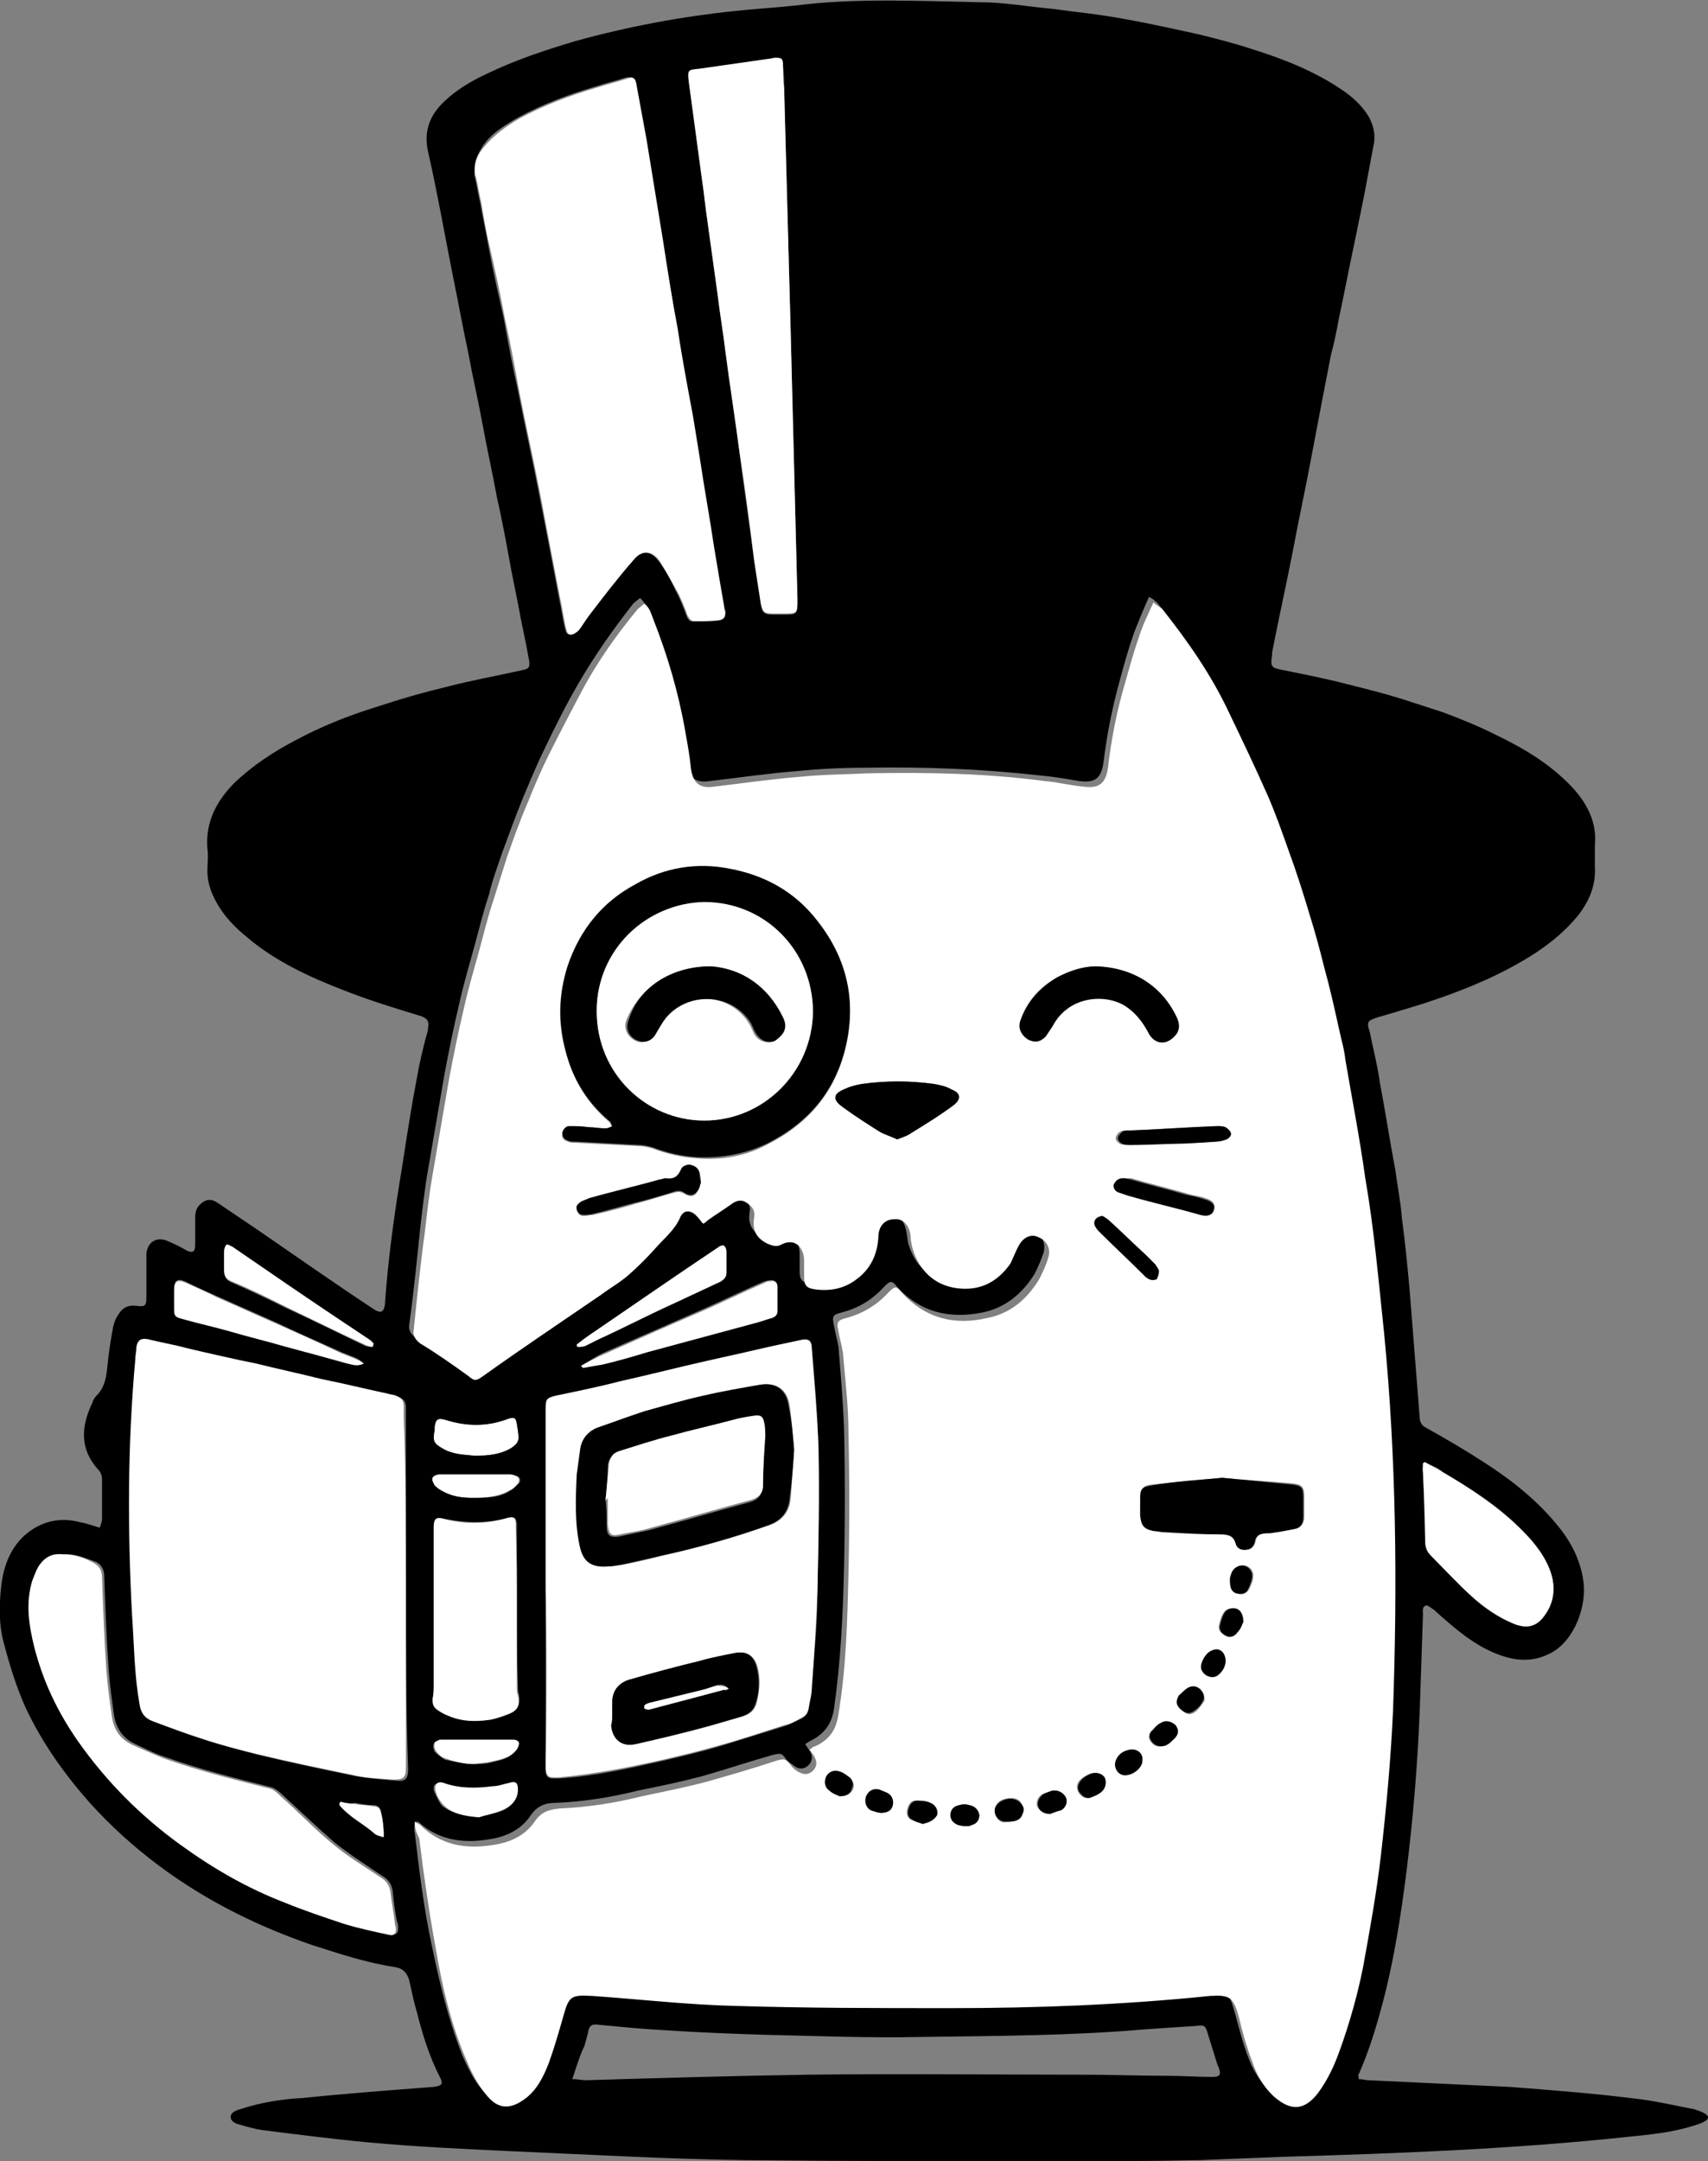
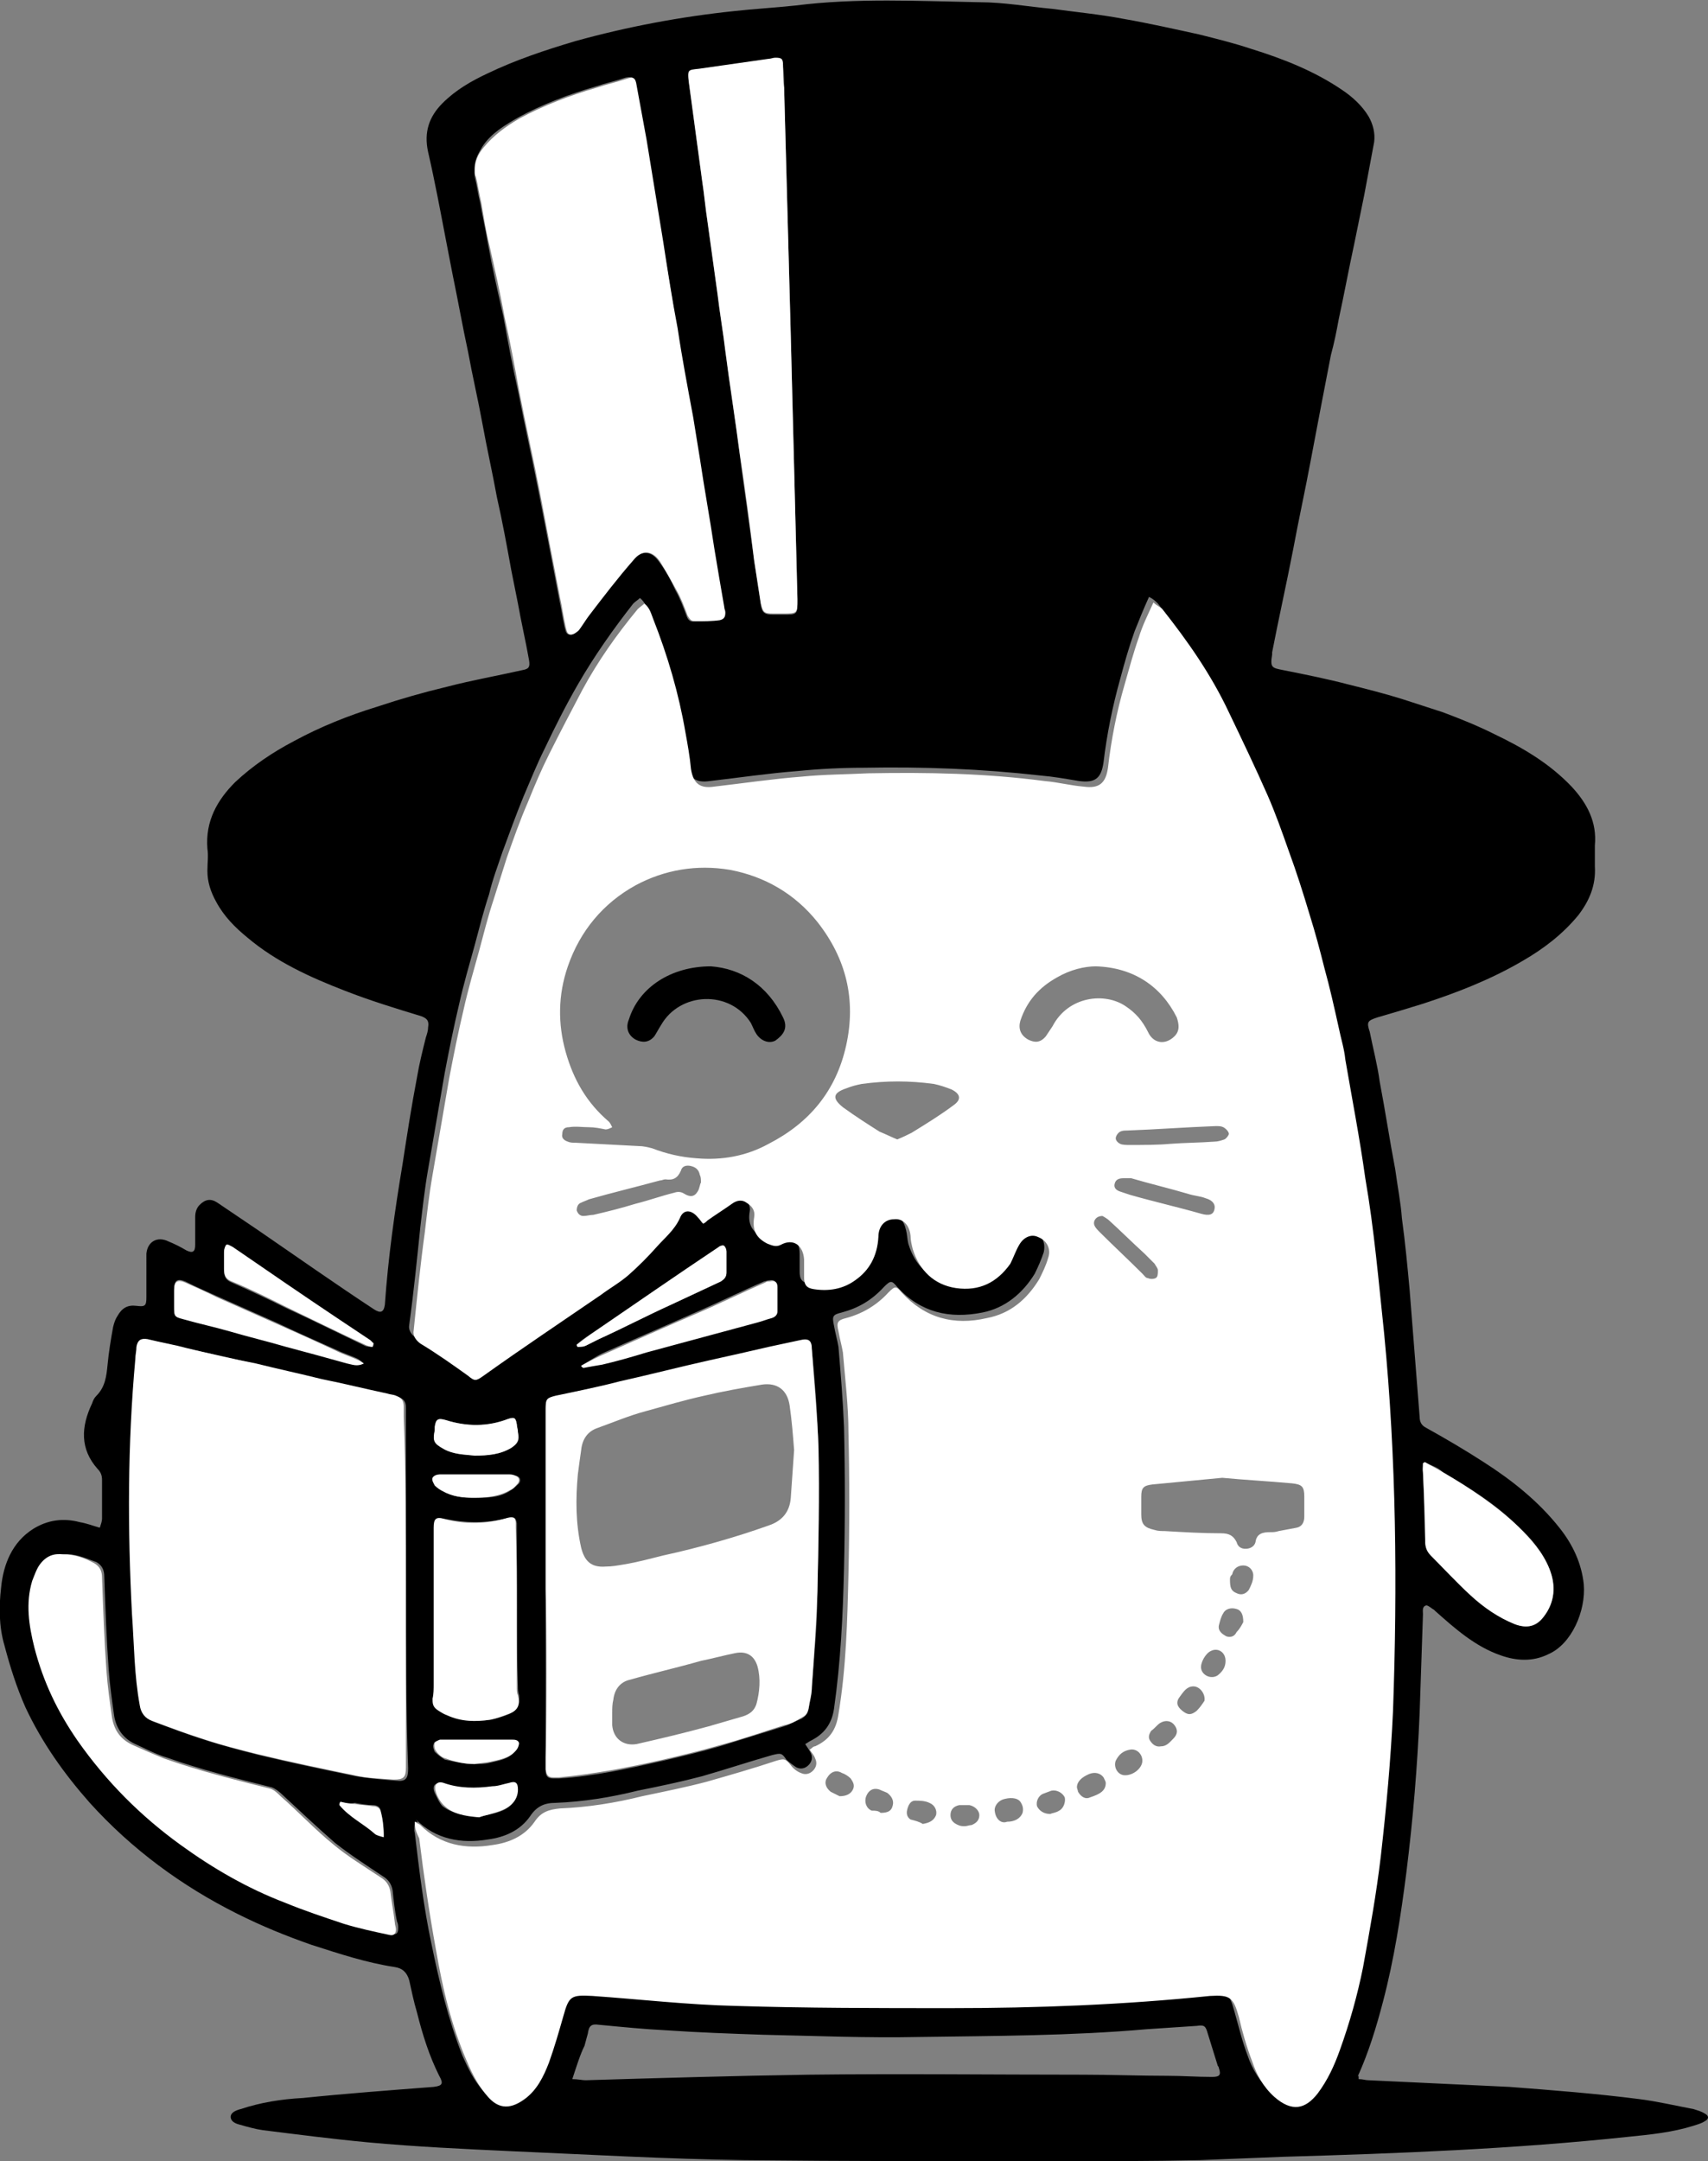
<svg xmlns="http://www.w3.org/2000/svg" width="154" height="194.8">
  <rect width="100%" height="100%" fill="#808080" stroke="none" />
  <style>.st0{fill:#fff}</style>
  <path d="M122.5 187.4c.4 0 .6.1.9.1 4.2.2 8.4.4 12.7.6 3.9.3 7.8.6 11.7 1.1 1.6.2 3.3.6 4.9.9.3.1.7.2 1 .4.4.2.4.5 0 .7-.3.2-.7.3-1 .4-1.9.6-3.9.8-5.9 1-10.3 1.1-20.7 1.5-31.1 1.8l-7.5.3c-4.5.1-9 .1-13.5.1-9.2 0-18.4 0-27.6-.1-7-.1-14-.5-20.9-.8-4.3-.2-8.7-.4-13-.8-3.2-.3-6.3-.7-9.5-1.1-.7-.1-1.4-.3-2.1-.5-.4-.1-.8-.3-.8-.7s.5-.6.9-.7c1.8-.6 3.7-.9 5.6-1 3.9-.4 7.9-.7 11.8-1 .8-.1.9-.3.5-1-.9-1.8-1.5-3.7-2-5.7-.3-1-.5-2-.7-2.9-.2-.7-.6-1.1-1.3-1.2-2.6-.4-5-1.2-7.5-2-2.3-.8-4.5-1.7-6.7-2.8-5-2.5-9.5-5.8-13.3-10-2.3-2.6-4.3-5.4-5.8-8.6-.8-1.8-1.4-3.7-1.9-5.6-.5-1.7-.5-3.5-.3-5.2.2-2.1 1-4.1 2.9-5.3 1.3-.8 2.7-1 4.2-.6.6.1 1.1.3 1.8.5.1-.3.2-.6.2-.8v-3.5c0-.4-.1-.7-.4-1-1.6-1.8-1.5-3.8-.5-5.9.1-.3.2-.5.4-.7.8-.8.9-1.8 1-2.8.1-1.1.3-2.3.5-3.4.1-.4.2-.7.4-1 .4-.7.9-1 1.7-.9s.9 0 .9-.8V113c.1-1.1 1-1.6 2-1.1.5.2 1.1.5 1.6.8.6.3.8.1.8-.5v-2.5c0-.4.1-.8.4-1.1.5-.5 1-.6 1.6-.2 1.2.8 2.5 1.7 3.7 2.5 3.5 2.4 6.9 4.8 10.4 7.1.6.4.9.3 1-.4.3-4.3.9-8.5 1.6-12.7.4-2.6.8-5.2 1.3-7.8.2-1.2.5-2.4.8-3.6.1-.3.2-.6.2-.9.1-.6-.1-.8-.6-1-2.3-.7-4.6-1.4-6.9-2.3-3.1-1.2-6.2-2.6-8.8-4.8-1.1-.9-2.1-1.9-2.8-3.2-.5-.9-.8-1.8-.8-2.8 0-.7.1-1.4 0-2-.2-2.5.9-4.4 2.5-6 1.6-1.5 3.4-2.7 5.3-3.7 2.4-1.3 4.9-2.3 7.5-3.1 2.1-.7 4.2-1.3 6.3-1.8 2.3-.6 4.6-1 6.8-1.5.6-.1.7-.3.6-.9-.3-1.7-.7-3.4-1-5.1l-.6-3c-.4-2.2-.8-4.4-1.3-6.6-.4-2.2-.9-4.4-1.3-6.6s-.9-4.3-1.3-6.5c-.5-2.3-.9-4.6-1.4-7-.2-1-.4-2.1-.6-3.1-.5-2.6-1-5.3-1.6-7.9-.4-1.8.1-3.2 1.3-4.4 1.2-1.2 2.6-2 4.1-2.7 2.5-1.2 5.2-2.1 7.9-2.9 4.7-1.3 9.5-2.2 14.3-2.7C68 .8 69.8.7 71.7.5 77.2-.2 82.8.1 88.3.2c2.2 0 4.4.4 6.6.6 2.2.3 4.3.5 6.4.9 2.3.4 4.5.9 6.8 1.4 1.6.4 3.2.8 4.7 1.3 2.9.9 5.7 2 8.2 3.7.9.6 1.8 1.4 2.4 2.4.4.7.6 1.5.5 2.3l-.9 4.8c-.3 1.5-.6 2.9-.9 4.4-.5 2.3-.9 4.5-1.4 6.8-.2 1.1-.4 2.1-.7 3.2-.6 3.1-1.2 6.2-1.8 9.4-.5 2.7-1.1 5.4-1.6 8.1-.6 3.1-1.3 6.2-1.9 9.3v.2c-.2 1.2 0 1.2 1 1.4 2 .4 4 .8 5.9 1.3 1.6.4 3.2.8 4.8 1.3 1.2.4 2.5.8 3.7 1.2 1.6.6 3.1 1.2 4.7 2 2.5 1.2 4.9 2.6 6.9 4.7 1.4 1.5 2.3 3.2 2.1 5.3v1.9c.1 1.7-.5 3.1-1.5 4.4-1.4 1.7-3.1 3-5 4.1-2.9 1.7-6 2.9-9.1 3.9-1.3.4-2.6.8-4 1.2-.9.3-1 .4-.7 1.3.3 1.5.7 3 .9 4.5.5 2.6.9 5.3 1.4 7.9.2 1.5.5 3 .6 4.4.3 2.2.5 4.3.7 6.5l.9 11.4c0 .5.2.8.6 1 1.8 1 3.5 2 5.2 3.1 2.5 1.6 4.9 3.5 6.8 5.9 1.2 1.5 2 3.2 2.2 5.1.2 2.4-1.1 5.4-3.2 6.3-1.4.7-2.9.6-4.3.1-2.3-.8-4.1-2.4-5.9-4l-.1-.1c-.2-.1-.5-.4-.7-.4-.4.1-.3.5-.3.8-.1 3-.2 5.9-.3 8.9-.2 4.8-.6 9.6-1.2 14.4-.5 3.9-1.1 7.8-2.1 11.6-.6 2.3-1.3 4.6-2.3 6.8.1-.2.1-.1.1.2zm-85.1-23.2c0 .4-.1.7 0 1 .4 3.4.8 6.7 1.5 10 .7 3.4 1.5 6.8 2.8 10.1.5 1.1 1 2.2 1.9 3.2s1.8 1.3 3.3.2c1.1-.8 1.8-2 2.2-3.3.5-1.4.9-2.8 1.3-4.2.5-1.8.7-1.9 2.6-1.8 4.3.3 8.6.8 12.9.9 6.5.2 13 .2 19.4.2 7.8 0 15.6-.3 23.4-1.1 1.8-.2 2.1.1 2.6 1.9.4 1.4.7 2.7 1.2 4 .4 1.2 1.1 2.3 2 3.2 1.5 1.4 2.8 1.1 3.9-.3.9-1.2 1.5-2.5 2-3.9.9-2.4 1.6-4.9 2.1-7.5.6-3.3 1.2-6.7 1.6-10 .5-4.3.9-8.7 1.1-13.1.5-11.4.3-22.7-.8-34-.4-4.7-.9-9.4-1.7-14-.6-3.6-1.2-7.1-1.8-10.7-.2-1-.4-1.9-.6-2.9-.4-1.8-.9-3.6-1.3-5.4-.4-1.6-.8-3.2-1.3-4.7-.6-1.9-1.2-3.9-1.9-5.8-.6-1.7-1.1-3.4-1.9-5-1.1-2.5-2.3-5-3.5-7.5-1.7-3.3-3.7-6.4-6-9.3-.2-.2-.4-.4-.8-.6-.5 1.1-.9 2.1-1.3 3.1-.5 1.4-.9 2.8-1.3 4.3-.7 2.5-1.2 5-1.5 7.5-.2 1.4-.7 1.9-2.2 1.7-1.2-.2-2.3-.4-3.5-.5-5.3-.6-10.6-.8-15.9-.7-2 0-4 .1-6 .3-2.6.2-5.3.6-7.9.9-1.3.2-1.9-.3-2.1-1.6-.1-1.1-.3-2.2-.5-3.3-.6-3.5-1.5-6.9-2.9-10.2-.2-.5-.3-1-.8-1.4-.2.2-.4.3-.6.5-1.8 2.3-3.5 4.7-5 7.3-1.1 1.9-2.1 3.9-3 5.8-.7 1.4-1.3 2.9-1.9 4.3-.7 1.7-1.3 3.4-1.9 5-.4 1.2-.9 2.5-1.2 3.8-.5 1.5-.9 3.1-1.3 4.6-.5 1.8-1 3.5-1.4 5.3-.5 2.1-.9 4.1-1.3 6.2l-1.5 8.7c-.3 1.7-.5 3.5-.7 5.2-.3 2.9-.6 5.9-1 8.8-.1.5.2.9.6 1.2 1.4 1 2.8 1.9 4.3 2.9.6.4.7.4 1.4 0 3.5-2.4 7.1-4.8 10.6-7.3.9-.6 1.7-1.2 2.5-1.8.9-.8 1.7-1.6 2.5-2.5.8-.8 1.7-1.4 2.1-2.6.3-.8 1.1-.7 1.6-.1.2.2.3.4.5.6.2-.1.3-.2.4-.3.7-.5 1.5-1 2.2-1.5.4-.3.8-.3 1.3-.1.5.3.8.8.7 1.3-.2 1.1.2 1.8 1.2 2.4.4.2.7.3 1.2.1 1.2-.6 2.1 0 2.1 1.3v1.6c0 .7.2 1 .9 1.1 1.3.2 2.6 0 3.7-.8 1.3-1 2.1-2.3 2.1-3.9 0-1 .6-1.6 1.4-1.6s1.3.6 1.5 1.5c.1.4.1.8.2 1.2.6 2 1.9 3.2 3.9 3.5s3.7-.4 4.9-2.2c.3-.5.5-1.1.8-1.7.4-.7 1.1-1 1.7-.7.8.3 1.1 1.1.9 1.9-.2.6-.5 1.3-.8 1.9-1.1 1.8-2.7 3.1-4.7 3.5-3 .6-5.6 0-7.7-2.3-.5-.6-.6-.6-1.2 0-1.1 1.2-2.3 1.9-3.8 2.3-.8.2-.9.3-.7 1.2.1.6.3 1.3.4 1.9.2 2.4.4 4.8.5 7.2.1 4.3.1 8.6 0 12.8s-.3 8.4-.9 12.6c-.2 1.4-.9 2.3-2.1 2.9-.2.1-.3.2-.5.3.2.3.4.6.5.8.2.4.1.8-.2 1.1-.3.3-.7.4-1.1.2-.3-.2-.7-.5-.9-.7-.4-.6-.5-.6-1.3-.4-2.1.6-4.2 1.3-6.3 1.9-1.9.5-3.8.9-5.8 1.3-2.4.6-4.9 1-7.4 1.1-1 0-1.7.3-2.3 1.2-.9 1.3-2.3 1.9-3.8 2.1-2.4.4-4.7 0-6.5-1.8.3.4.2.2-.1.2zm-.8-21v-16.3c0-.6-.2-.8-.7-1-.3-.1-.6-.1-.8-.2-2-.4-4-.9-5.9-1.3-2-.4-4-.9-5.9-1.4-2.1-.5-4.2-1-6.3-1.4-1.2-.3-2.4-.6-3.5-.8-.6-.1-.9 0-1 .7-.1.4-.1.7-.1 1.1-.7 7.6-.7 15.3-.3 23 .1 2.7.2 5.5.7 8.2.1.7.5 1.2 1.1 1.4 1.6.6 3.2 1.2 4.8 1.7s3.1.9 4.7 1.3c2.9.7 5.8 1.3 8.7 1.9 1.2.2 2.4.3 3.6.4.9.1 1.1-.2 1.1-1.1-.2-5.5-.2-10.9-.2-16.2zm6.2-127.7v.4c.2.8.3 1.6.5 2.4.2 1.2.5 2.5.7 3.7.4 2.2.9 4.4 1.4 6.6.4 2.2.8 4.4 1.3 6.6.6 3.1 1.3 6.2 1.9 9.3.6 3.1 1.2 6.2 1.8 9.4.2.9.3 1.7.5 2.6.1.3.1.7.5.7.2 0 .5-.2.7-.4.3-.4.6-.9.9-1.3 1.3-1.7 2.6-3.4 4-5 .8-.9 1.7-.9 2.4.1.6.8 1.1 1.7 1.5 2.6.4.7.7 1.5 1 2.3.1.3.3.6.7.5.7-.1 1.5-.1 2.2-.2.4 0 .5-.3.5-.7 0-.2 0-.3-.1-.5-.3-1.8-.6-3.5-.9-5.3-.4-2.7-.9-5.4-1.3-8.1-.2-1.3-.4-2.5-.6-3.7-.5-2.7-.9-5.3-1.4-8-.4-2.6-.8-5.2-1.3-7.8-.5-3.1-1-6.1-1.5-9.2-.3-1.6-.6-3.3-.9-4.9-.1-.7-.3-.7-.9-.6-.9.3-1.8.5-2.7.8-2.4.7-4.8 1.6-7 2.8-1.2.7-2.4 1.4-3.2 2.6-.4.7-.8 1.3-.7 2.3zm6.4 127.7v16.4c0 .5.2.7.7.7h.5c3.2-.2 6.3-.9 9.4-1.6 1.7-.4 3.4-.8 5.1-1.3 1.9-.6 3.9-1.2 5.8-1.8.6-.2 1.1-.5 1.6-.7.3-.2.5-.4.6-.8.1-.7.3-1.3.3-2 .2-2.8.5-5.7.5-8.5.1-4.3.1-8.7.1-13-.1-3-.3-6-.6-8.9-.1-.8-.3-1-1.1-.8-.9.2-1.9.4-2.8.6-1.8.4-3.6.8-5.3 1.2-2.7.6-5.4 1.3-8.1 1.9-1.9.4-3.9.8-5.8 1.3-.7.2-.9.3-.9 1.1v16.2zM71.3 30.3L70.7 8c0-.7 0-1.4-.1-2 0-.6-.2-.7-.7-.7-.2 0-.4 0-.6.1l-6.3.9c-1 .2-1 .2-.9 1.1.4 3 .8 5.9 1.2 8.9.2 1.3.3 2.5.5 3.8.3 2.2.6 4.3.9 6.5.2 1.7.5 3.4.7 5.1.4 3.1.9 6.2 1.3 9.3.4 3.2.9 6.4 1.3 9.6l.6 3.9c.1.7.3.9 1.1.9h.9c1.3 0 1.3 0 1.3-1.3-.2-7.9-.4-15.8-.6-23.8zM5.7 140.1c-.8 0-1.5.2-1.9.8-.3.5-.5 1-.7 1.5-.6 2-.3 4 .2 6 .7 3 2.1 5.8 3.9 8.4 2.5 3.7 5.6 6.8 9.3 9.4 2.9 2.1 6.1 3.9 9.4 5.2 1.8.7 3.5 1.3 5.3 1.9 1.3.4 2.7.7 4.1 1 .4.1.6 0 .6-.5 0-.2 0-.4-.1-.6-.2-.9-.3-1.9-.4-2.8-.1-.6-.4-1-.9-1.3-1.5-1-2.9-1.9-4.3-3-1.6-1.4-3.2-2.9-4.7-4.3-.3-.3-.7-.6-1-.7-3.2-.8-6.4-1.6-9.5-2.7-1-.3-1.9-.8-2.8-1.2-1.1-.5-1.7-1.4-1.9-2.5-.2-1.4-.4-2.8-.5-4.2-.2-2.8-.3-5.6-.4-8.4 0-.6-.2-1-.7-1.3-1.1-.4-2-.8-3-.7zm45.9 47.3c.5 0 .9.1 1.2.1 6.7-.2 13.4-.4 20.1-.5 8.3-.1 16.6 0 24.8 0 2.5 0 5.1.1 7.6.1 1.3 0 2.6.1 4 .1.7 0 .8-.2.6-.8 0-.1-.1-.2-.1-.2-.3-1-.6-1.9-.9-2.9-.2-.7-.3-.8-1-.7l-4.5.3c-6.8.6-13.7.6-20.5.7-4.7.1-9.4-.1-14.1-.2-2.9-.1-5.8-.2-8.7-.4-2-.1-4-.3-6.1-.5-.7-.1-.9.1-1 .8-.1.4-.2.7-.3 1.1-.4.8-.7 1.8-1.1 3zm-5-42.4v-7.7c-.1-.5-.2-.6-.7-.5-1.9.5-3.8.5-5.8.1-.8-.2-.9 0-.9.8v14.1c0 .4-.1.9-.1 1.3-.1.4 0 .8.4 1 .3.2.6.4.9.5 1.3.5 2.6.6 3.9.4.5-.1 1.1-.3 1.6-.5.8-.4 1-.8.9-1.7-.1-.3-.1-.6-.1-.8-.1-2.3-.1-4.6-.1-7zm81.9-13.2c-.1 0-.1.1-.2.1 0 .3-.1.5 0 .8.1 2.1.1 4.2.2 6.2 0 .5.2.9.5 1.3 1.2 1.2 2.3 2.4 3.6 3.6 1.2 1.1 2.5 2 4 2.6 1.1.4 2 .2 2.6-.7 1-1.3 1.1-2.8.5-4.3s-1.6-2.7-2.8-3.8c-2-2-4.4-3.5-6.8-4.9-.5-.5-1.1-.6-1.6-.9zm-76.1-8.7l.1.1c.6-.1 1.2-.2 1.7-.3 1.3-.3 2.7-.8 4-1.1 3.3-.9 6.7-1.8 10-2.7.4-.1.9-.3 1.3-.4.3-.1.5-.3.5-.6v-2.2c0-.4-.2-.6-.7-.5-.1 0-.3.1-.4.1-2.1.9-4.1 1.9-6.2 2.8-2.7 1.2-5.5 2.4-8.2 3.6-.7.3-1.4.8-2.1 1.2zm-19.6-.2c-.2-.2-.4-.3-.5-.4-.6-.3-1.3-.5-1.9-.8-1.8-.8-3.6-1.6-5.5-2.5l-5.4-2.4c-.9-.4-1.8-.8-2.8-1.3-.7-.3-1-.1-1 .7v1.5c0 .9 0 .9.8 1.1 1.4.4 2.8.8 4.2 1.1 1.7.5 3.4.9 5.1 1.4 1.8.5 3.6 1 5.5 1.5.4.2.9.3 1.5.1zm.8-1.5c0-.1.1-.1.1-.2l-.3-.3-2.7-1.8c-3.2-2.2-6.4-4.4-9.7-6.6-.2-.1-.5-.2-.6-.2-.1.1-.2.4-.2.6v1.6c0 .6.2.9.7 1.1 1.6.7 3.3 1.5 4.9 2.3 2.4 1.1 4.8 2.3 7.1 3.4.2.1.5.1.7.1zm18.4-.2c0 .1.1.1.1.2.2 0 .5-.1.7-.1l1.2-.6c2.2-1 4.3-2.1 6.5-3.1l4.5-2.1c.3-.2.5-.4.5-.8v-1.9c0-.2-.1-.4-.2-.5s-.4 0-.5.1c-3.9 2.6-7.7 5.3-11.6 7.9-.5.3-.9.6-1.2.9zm-9.2 10c1.2 0 2.3-.1 3.3-.7.6-.4.8-.7.6-1.4 0-.2-.1-.4-.1-.7-.1-.6-.2-.7-.8-.5-1.9.7-3.7.7-5.6.1-.7-.2-.9-.1-1 .6v.3c-.2 1 0 1.2.8 1.7.9.5 1.8.5 2.8.6zm.4 32.6c.5-.2 1.4-.3 2.1-.6s1.3-.9 1.3-1.8c0-.6-.2-.7-.8-.6-.5.1-1 .3-1.5.3-1.5.1-3 .2-4.4-.3-.6-.2-1 .1-.7.8.2.4.4.9.7 1.2.9.7 2 .8 3.3 1zm-.4-30.9h-3.1c-.2 0-.5.2-.6.3-.1.2.1.5.2.7.2.2.4.4.7.5.8.5 1.8.6 2.8.6 1.2 0 2.3 0 3.3-.7.3-.2.5-.4.7-.6.2-.3.1-.6-.3-.7-.2-.1-.4-.1-.6-.1h-3.1zm0 26.1c.4 0 .9 0 1.3-.1.8-.2 1.7-.3 2.3-1 .2-.2.3-.5.3-.7 0-.3-.4-.3-.7-.3h-6.4c-.2 0-.5.1-.5.3-.1.2 0 .5.1.7.3.3.6.5.9.7.9.2 1.8.4 2.7.4zm-12.1 3.4c0 .1-.1.2-.1.2.8 1.1 2.1 1.7 3.2 2.6.2.2.5.2.8.3 0-.9-.1-1.7-.3-2.4-.1-.3-.4-.4-.7-.4-.5 0-1.1-.1-1.6-.2-.5.1-.9 0-1.3-.1z" />
  <path class="st0" d="M37.4 164.2c.3.2.4.2.5.3 1.8 1.8 4.1 2.2 6.5 1.8 1.5-.2 2.9-.8 3.8-2.1.6-.9 1.3-1.1 2.3-1.2 2.5-.1 5-.5 7.4-1.1 1.9-.4 3.9-.8 5.8-1.3 2.1-.6 4.2-1.2 6.3-1.9.7-.2.8-.2 1.3.4.2.3.6.6.9.7.4.2.8.1 1.1-.2.3-.3.4-.7.2-1.1-.1-.3-.3-.5-.5-.8.2-.1.3-.3.5-.3 1.3-.6 1.9-1.5 2.1-2.9.7-4.2.8-8.4.9-12.6.1-4.3.1-8.6 0-12.8 0-2.4-.3-4.8-.5-7.2-.1-.6-.3-1.3-.4-1.9-.2-.8-.1-1 .7-1.2 1.5-.4 2.8-1.2 3.8-2.3.6-.6.7-.6 1.2 0 2.1 2.3 4.7 3 7.7 2.3 2.1-.4 3.6-1.7 4.7-3.5.3-.6.6-1.2.8-1.9.3-.8-.1-1.6-.9-1.9-.6-.3-1.3 0-1.7.7-.3.5-.5 1.1-.8 1.7-1.2 1.7-2.8 2.5-4.9 2.2-2-.3-3.3-1.6-3.9-3.5-.1-.4-.2-.8-.2-1.2-.1-1-.7-1.6-1.5-1.5-.8 0-1.4.6-1.4 1.6-.1 1.7-.8 3-2.1 3.9-1.1.8-2.4 1-3.7.8-.7-.1-.9-.4-.9-1.1v-1.6c-.1-1.3-1-1.9-2.1-1.3-.4.2-.7.1-1.2-.1-1-.5-1.4-1.2-1.2-2.4.1-.6-.2-1-.7-1.3-.4-.3-.9-.2-1.3.1-.7.5-1.5 1-2.2 1.5-.1.1-.2.2-.4.3-.2-.2-.3-.4-.5-.6-.6-.7-1.3-.7-1.6.1-.5 1.1-1.4 1.8-2.1 2.6-.8.9-1.6 1.7-2.5 2.5-.8.7-1.7 1.2-2.5 1.8-3.5 2.4-7.1 4.8-10.6 7.3-.7.5-.8.5-1.4 0-1.4-1-2.8-2-4.3-2.9-.4-.3-.7-.7-.6-1.2.3-2.9.6-5.9 1-8.8.2-1.7.4-3.5.7-5.2l1.5-8.7c.4-2.1.8-4.1 1.3-6.2.4-1.8.9-3.5 1.4-5.3.4-1.5.8-3.1 1.3-4.6.4-1.3.8-2.5 1.2-3.8.6-1.7 1.2-3.4 1.9-5 .6-1.5 1.2-2.9 1.9-4.3 1-2 2-3.9 3-5.8 1.4-2.6 3.1-5 5-7.3.2-.2.4-.3.6-.5.5.4.6.9.8 1.4 1.3 3.3 2.3 6.7 2.9 10.2.2 1.1.4 2.2.5 3.3.2 1.3.8 1.8 2.1 1.6 2.6-.3 5.3-.7 7.9-.9 2-.2 4-.2 6-.3 5.3-.1 10.6 0 15.9.7 1.2.1 2.3.4 3.5.5 1.4.2 2-.3 2.2-1.7.3-2.6.8-5.1 1.5-7.5.4-1.4.8-2.9 1.3-4.3.3-1 .8-2 1.3-3.1.3.3.6.4.8.6 2.3 2.9 4.4 5.9 6 9.3 1.2 2.5 2.4 5 3.5 7.5.7 1.6 1.3 3.3 1.9 5 .7 1.9 1.3 3.8 1.9 5.8.5 1.6.9 3.1 1.3 4.7.5 1.8.9 3.6 1.3 5.4.2 1 .5 1.9.6 2.9.6 3.5 1.3 7.1 1.8 10.7.8 4.6 1.2 9.3 1.7 14 1.1 11.3 1.2 22.7.8 34-.2 4.4-.6 8.7-1.1 13.1-.4 3.4-1 6.7-1.6 10-.5 2.5-1.2 5-2.1 7.5-.5 1.4-1.1 2.7-2 3.9-1.1 1.4-2.3 1.7-3.9.3-1-.9-1.6-2-2-3.2-.5-1.3-.9-2.7-1.2-4-.5-1.8-.8-2-2.6-1.9-7.8.8-15.6 1.1-23.4 1.1-6.5 0-13 0-19.4-.2-4.3-.1-8.6-.6-12.9-.9-1.9-.1-2.1 0-2.6 1.8-.4 1.4-.8 2.8-1.3 4.2-.5 1.3-1.1 2.5-2.2 3.3-1.5 1.1-2.5.7-3.3-.2s-1.4-2-1.9-3.2c-1.4-3.2-2.2-6.6-2.8-10.1-.6-3.3-1.1-6.7-1.5-10-.4-.8-.4-1.1-.4-1.5zm15.7-62.6c-.6 0-1.2-.1-1.8 0-.4 0-.6.2-.6.6-.1.4.2.6.5.7.2.1.5.1.7.1l5.7.3c.4 0 .8.1 1.2.2 1.3.5 2.6.8 4 .9 2.3.2 4.5-.2 6.5-1.3 3.7-1.9 6.1-4.8 7-8.9s0-7.8-2.6-11.1c-2-2.5-4.7-4.1-7.9-4.7-3-.5-5.9 0-8.5 1.4-2.9 1.6-5 4.1-6.1 7.3-.9 2.6-.9 5.2-.2 7.7s1.9 4.6 3.9 6.3c.1.1.2.3.3.5-.2.1-.4.2-.6.2-.5-.1-1-.2-1.5-.2zm57.1 31.6l-6.3.6c-.8.1-1 .3-1 1.1v1.6c0 .9.3 1.2 1.2 1.4.3.1.6.1.9.1 1.7.1 3.4.2 5.1.2.7 0 1.1.2 1.4.8.1.4.4.6.8.6s.8-.2.9-.6c.1-.8.7-.9 1.3-.9.3 0 .5 0 .8-.1.5-.1 1.1-.2 1.6-.3s.7-.5.7-1v-1.8c0-.9-.2-1.1-1.1-1.2-2.2-.2-4.2-.3-6.3-.5zM98.8 87.1c-1 0-2.3.3-3.5 1-1.6.9-2.7 2.1-3.3 3.9-.2.7 0 1.3.7 1.7.6.3 1.1.3 1.6-.3l.6-.9c1.4-2.7 4.7-3.1 6.6-1.8.9.6 1.5 1.3 2 2.3.5 1.1 1.6 1.2 2.4.4.5-.5.4-1.1.2-1.7-1.4-2.8-3.9-4.5-7.3-4.6zm-17.9 15.6c.5-.2.9-.4 1.3-.6 1.3-.8 2.6-1.6 3.8-2.5.7-.5.6-1-.2-1.4-.5-.2-1.1-.4-1.6-.5-2.2-.3-4.3-.3-6.5 0-.5.1-.9.2-1.4.4-1.2.4-1.3.9-.3 1.7 1.1.8 2.2 1.5 3.3 2.2.5.2 1.1.5 1.6.7zm-17.7 3.9c0-.3 0-.5-.1-.7-.1-.5-.4-.7-.8-.8s-.8 0-.9.4c-.3.7-.7.9-1.4.8-.2 0-.3.1-.5.1-2.2.6-4.3 1.1-6.4 1.7-.2.1-.5.2-.7.3-.3.1-.4.4-.4.7.1.3.3.5.6.5s.6-.1.9-.1c1.3-.3 2.5-.6 3.8-1 1.2-.3 2.3-.7 3.5-1 .3-.1.6-.1.9.1.5.3.9.3 1.2-.2.2-.3.2-.7.3-.8zm42.3-3.5c1.3-.1 2.6-.1 4-.2.3 0 .6-.1.9-.2.2-.1.4-.4.4-.5 0-.2-.3-.5-.5-.6s-.4-.1-.7-.1c-2.7.1-5.3.3-8 .4-.2 0-.4 0-.6.1-.2.1-.4.4-.4.6 0 .2.2.4.4.5s.6.1.8.1c1.4 0 2.6 0 3.7-.1zm-4.2 3.1c-.4 0-.7.1-.8.5s.2.6.5.7l.9.3c2.1.6 4.3 1.1 6.4 1.7.7.2 1.1.1 1.2-.4.1-.4-.1-.8-.8-1-.5-.2-1-.2-1.6-.4-1.7-.5-3.4-.9-5.1-1.4h-.7zm-1.9 3.4c-.6 0-.9.5-.7.9.1.2.3.4.4.5 1.3 1.3 2.6 2.5 3.9 3.8.2.2.3.4.5.4.2.1.5.1.7 0s.2-.4.2-.7c0-.2-.2-.4-.3-.6l-.9-.9c-1.1-1-2.1-2-3.2-3-.1-.1-.4-.3-.6-.4zm8.2 42.4c-.6 0-.9.5-1.2.9-.4.5-.3.9.2 1.3s.8.4 1.3 0c.3-.3.5-.6.7-.9.1-.6-.4-1.3-1-1.3zm-2.9 5.4c.5 0 .8-.4 1.1-.7.4-.4.4-.8.1-1.2-.3-.4-.8-.5-1.3-.2-.3.2-.5.5-.8.7-.2.3-.3.6-.1.9.2.3.5.6 1 .5zm-29 4.5c.6 0 1-.2 1.2-.6.2-.4 0-.7-.2-1-.2-.2-.5-.4-.8-.5-.5-.3-1-.1-1.3.4-.3.4-.2.9.3 1.3l.8.4zm15.1 2.3c.7 0 1.2-.3 1.4-.8.1-.4 0-.7-.2-1-.3-.4-1-.4-1.6-.2-.5.2-.8.7-.7 1.1.1.7.6 1.1 1.1.9zm12.2-5.5c0-.6-.5-1.1-1.1-1s-1 .4-1.3 1c-.2.5.1 1.2.7 1.3.8.1 1.7-.6 1.7-1.3zm-16 5.9c.2 0 .4-.1.6-.1.5-.2.7-.5.7-.9s-.4-.8-.9-.9h-.9c-.5.1-.8.4-.8.9 0 .4.2.7.7.9.2.1.4.1.6.1zm-3.8-.2c.6-.1 1-.3 1.2-.8.1-.4-.1-.9-.6-1.1-.4-.2-.9-.2-1.3-.2s-.6.4-.7.8c-.1.4 0 .7.3.9.4.1.8.2 1.1.4zm28.9-18.2c0-.7-.2-1.1-.7-1.2-.4-.1-.9 0-1.1.4-.2.3-.3.7-.4 1.1-.1.5.3.8.7 1 .4.1.7 0 .9-.4.3-.3.5-.7.6-.9zm-32.7 17.2c.7 0 1-.2 1.1-.7.1-.4-.1-.8-.5-1.1-.2-.1-.5-.2-.7-.3-.6-.2-1 .1-1.2.6s0 1.1.5 1.3c.3 0 .6 0 .8.2zm20.3-2.7c0-.1-.1-.3-.2-.5-.3-.4-.8-.5-1.3-.3-.7.3-1.1.7-1.1 1.2 0 .1.1.3.1.4.3.5.7.7 1.1.5.9-.3 1.4-.6 1.4-1.3zm-5 2.8c.2-.1.5-.1.8-.3.4-.2.6-.8.5-1.2-.2-.4-.7-.7-1.2-.6-.3.1-.5.2-.8.3-.4.2-.6.7-.5 1.1.2.4.6.7 1.2.7zm16.2-21.1c0 .7.1 1 .6 1.2.4.2.8.1 1.1-.3.2-.4.4-.8.4-1.3s-.4-.9-.9-.9-.9.3-1 .8c-.2.2-.2.3-.2.5zm-.4 7.3c0-.8-.7-1.2-1.3-.9-.5.2-1 1.1-.9 1.6.1.6.9 1 1.5.6.5-.4.7-.8.7-1.3zm-73.9-6.5v16.1c0 .9-.2 1.1-1.1 1.1-1.2-.1-2.4-.1-3.6-.4-2.9-.6-5.8-1.2-8.7-1.9-1.6-.4-3.2-.8-4.7-1.3-1.6-.5-3.2-1.1-4.8-1.7-.6-.2-1-.7-1.1-1.4-.5-2.7-.5-5.4-.7-8.2-.4-7.7-.4-15.3.3-23 0-.4.1-.7.1-1.1.1-.6.4-.8 1-.7 1.2.3 2.4.5 3.5.8 2.1.5 4.2 1 6.3 1.4 2 .5 3.9.9 5.9 1.4 2 .4 4 .9 5.9 1.3.3.1.6.1.8.2.5.2.7.4.7 1v.9c.2 5.2.2 10.4.2 15.5z" />
  <path class="st0" d="M42.8 15.5c0-1 .3-1.6.8-2.2.9-1.1 2-1.9 3.2-2.6 2.2-1.2 4.6-2.1 7-2.8.9-.3 1.8-.5 2.7-.8.6-.2.8-.1.9.6.3 1.6.6 3.3.9 4.9.5 3.1 1 6.1 1.5 9.2.4 2.6.8 5.2 1.3 7.8.4 2.7.9 5.3 1.4 8 .2 1.2.4 2.5.6 3.7.4 2.7.9 5.4 1.3 8.1.3 1.8.6 3.6.9 5.3 0 .2.1.3.1.5 0 .4-.1.6-.5.7-.7.1-1.5.1-2.2.1-.4 0-.5-.2-.7-.5-.3-.8-.6-1.6-1-2.3-.5-.9-1-1.8-1.5-2.6-.7-1-1.6-1.1-2.4-.1-1.4 1.6-2.7 3.3-4 5-.3.4-.6.9-.9 1.3-.2.2-.5.4-.7.4-.4 0-.4-.4-.5-.7-.2-.9-.3-1.7-.5-2.6-.6-3.1-1.2-6.2-1.8-9.4-.6-3.1-1.3-6.2-1.9-9.3-.4-2.2-.8-4.4-1.3-6.6-.4-2.2-.9-4.4-1.4-6.6-.3-1.2-.5-2.5-.7-3.7-.2-.8-.3-1.6-.5-2.4-.1-.1-.1-.3-.1-.4zm6.4 127.7v-16.3c0-.8.1-.9.9-1.1 1.9-.4 3.9-.8 5.8-1.3 2.7-.6 5.4-1.3 8.1-1.9 1.8-.4 3.6-.8 5.3-1.2.9-.2 1.9-.4 2.8-.6.8-.2 1.1 0 1.1.8.2 3 .5 6 .6 8.9.1 4.3 0 8.7-.1 13-.1 2.8-.3 5.7-.5 8.5 0 .7-.2 1.3-.3 2-.1.4-.2.6-.6.8-.5.3-1 .6-1.6.7-1.9.6-3.9 1.3-5.8 1.8-1.7.5-3.4.9-5.1 1.3-3.1.7-6.2 1.3-9.4 1.6h-.5c-.5 0-.6-.2-.7-.7v-1.1c.1-5 .1-10.2 0-15.2zm22.4-12.5c-.1-1.3-.2-2.6-.4-4s-1.1-2.1-2.5-1.9c-1.8.3-3.5.6-5.2 1-1.8.4-3.5.9-5.3 1.4-1.5.4-2.9 1-4.3 1.5-.9.3-1.4 1-1.5 2-.1.7-.2 1.4-.3 2.2-.2 2.2-.2 4.4.3 6.6.3 1.2.9 1.8 2.2 1.7.6 0 1.1-.1 1.7-.2 1.2-.2 2.3-.5 3.5-.8 3.2-.7 6.4-1.6 9.5-2.7 1.2-.4 1.9-1.2 2-2.5.1-1.4.2-2.8.3-4.3zm-16.4 23.7v1.1c.1 1.2 1 1.9 2.2 1.7 2.2-.5 4.3-1 6.5-1.6 1-.3 2.1-.6 3.1-.9.6-.2 1-.5 1.2-1.1.3-1.1.4-2.3.1-3.4-.3-1-1-1.4-2-1.2s-2.1.5-3.1.7c-2.1.6-4.3 1.1-6.4 1.7-.9.2-1.4.9-1.5 1.8-.1.4-.1.8-.1 1.2zM71.3 30.3l.6 23.7c0 1.3 0 1.3-1.3 1.3h-.9c-.8 0-.9-.1-1.1-.9l-.6-3.9c-.4-3.2-.8-6.4-1.3-9.6-.4-3.1-.9-6.2-1.3-9.3-.2-1.7-.5-3.4-.7-5.1-.3-2.2-.6-4.3-.9-6.5-.2-1.3-.3-2.5-.5-3.8-.4-3-.8-5.9-1.2-8.9-.1-1-.1-1 .9-1.1l6.3-.9c.2 0 .4-.1.6-.1.6 0 .7.1.7.7 0 .7 0 1.4.1 2 .2 7.6.4 15 .6 22.4zM5.7 140.1c1 0 1.9.3 2.8.8.5.3.7.7.7 1.3.1 2.8.2 5.6.4 8.4.1 1.4.3 2.8.5 4.2.2 1.2.8 2 1.9 2.5.9.4 1.8.8 2.8 1.2 3.1 1.1 6.3 1.9 9.5 2.7.4.1.7.4 1 .7 1.6 1.4 3.1 3 4.7 4.3 1.3 1.1 2.8 2 4.3 3 .5.3.8.7.9 1.3.1.9.3 1.9.4 2.8 0 .2.1.4.1.6 0 .4-.2.6-.6.5-1.4-.3-2.8-.6-4.1-1-1.8-.6-3.6-1.2-5.3-1.9-3.4-1.3-6.5-3.1-9.4-5.2-3.6-2.6-6.7-5.7-9.3-9.4-1.8-2.6-3.1-5.3-3.9-8.4-.5-2-.8-4-.2-6 .2-.5.4-1.1.7-1.5.6-.8 1.3-1 2.1-.9zm40.9 4.9v7c0 .3 0 .6.1.8.2.9 0 1.4-.9 1.7-.5.2-1.1.4-1.6.5-1.3.2-2.6.2-3.9-.4-.3-.1-.6-.3-.9-.5-.4-.3-.4-.6-.4-1 .1-.4.1-.9.1-1.3v-14.1c0-.8.2-1 .9-.8 1.9.5 3.8.5 5.8-.1.5-.1.7 0 .7.5v.4c.1 2.5.1 4.9.1 7.3zm81.9-13.2c.5.3 1.1.6 1.6.9 2.4 1.4 4.8 3 6.8 4.9 1.1 1.1 2.2 2.3 2.8 3.8s.5 3-.5 4.3c-.7.9-1.5 1.1-2.6.7-1.5-.6-2.8-1.5-4-2.6s-2.4-2.4-3.6-3.6c-.4-.4-.5-.8-.5-1.3 0-2.1-.1-4.2-.2-6.2v-.8c.1-.1.1-.1.2-.1zm-76.1-8.7c.7-.4 1.5-.8 2.2-1.1 2.7-1.2 5.4-2.4 8.2-3.6 2.1-.9 4.1-1.9 6.2-2.8.1-.1.3-.1.4-.1.4-.1.7 0 .7.5v2.2c0 .3-.2.5-.5.6-.4.1-.9.3-1.3.4-3.3.9-6.7 1.8-10 2.7-1.3.4-2.7.8-4 1.1-.6.1-1.2.2-1.7.3-.2-.1-.2-.2-.2-.2zm-19.6-.2c-.6.3-1 .1-1.5 0-1.8-.5-3.6-1-5.5-1.5-1.7-.5-3.4-.9-5.1-1.4-1.4-.4-2.8-.7-4.2-1.1-.8-.2-.8-.3-.8-1.1v-1.5c0-.8.3-1 1-.7.9.4 1.8.8 2.8 1.3l5.4 2.4c1.8.8 3.6 1.6 5.5 2.5.6.3 1.3.5 1.9.8.1 0 .2.1.5.3zm.8-1.5c-.2 0-.5-.1-.7-.2-2.4-1.1-4.8-2.3-7.1-3.4-1.6-.8-3.2-1.6-4.9-2.3-.5-.2-.7-.5-.7-1.1v-1.6c0-.2.1-.5.2-.6s.4.1.6.2c3.2 2.2 6.4 4.4 9.7 6.6l2.7 1.8.3.3c-.1.1-.1.3-.1.3zm18.4-.2l1.2-.9c3.8-2.6 7.7-5.3 11.6-7.9.1-.1.4-.2.5-.1.1.1.2.3.2.5v1.9c0 .4-.2.6-.5.8l-4.5 2.1c-2.2 1-4.3 2.1-6.5 3.1l-1.2.6c-.2.1-.4.1-.7.1-.1 0-.1-.2-.1-.2zm-9.2 10c-.9-.1-1.9-.1-2.8-.6s-1-.7-.8-1.7v-.3c.1-.7.3-.8 1-.6 1.9.6 3.8.6 5.6-.1.6-.2.7-.1.8.5 0 .2.1.4.1.7.1.7 0 1-.6 1.4-1 .6-2.1.7-3.3.7zm.4 32.6c-1.3-.1-2.4-.3-3.2-1.1-.3-.3-.6-.8-.7-1.2-.2-.6.1-1 .7-.8 1.4.5 2.9.5 4.4.3.5 0 1-.2 1.5-.3.6-.2.8 0 .8.6 0 .9-.6 1.5-1.3 1.8-.9.4-1.7.5-2.2.7zm-.4-30.9h3c.2 0 .4 0 .6.1.4.1.5.4.3.7-.2.2-.4.5-.7.6-1 .6-2.2.7-3.3.7-1 0-1.9-.1-2.8-.6-.2-.1-.5-.3-.7-.5-.1-.2-.3-.5-.2-.7.1-.2.4-.3.6-.3h3.2zm0 26.1c-.9 0-1.8-.2-2.6-.5-.4-.1-.7-.4-.9-.7-.1-.1-.2-.5-.1-.7 0-.1.4-.3.5-.3h6.4c.3 0 .6 0 .7.3 0 .2-.1.5-.3.7-.6.7-1.5.8-2.3 1-.5.1-.9.1-1.4.2zm-12.1 3.4c.4.1.9.2 1.3.2.5.1 1.1.1 1.6.2.3 0 .6.1.7.4.2.7.3 1.5.3 2.4-.4-.1-.7-.2-.8-.3-1-.9-2.3-1.5-3.2-2.6 0-.1 0-.2.1-.3z" />
-   <path d="M53.1 101.6c.5 0 1 .1 1.5.1.2 0 .4-.1.6-.2-.1-.2-.1-.4-.3-.5-2-1.7-3.3-3.8-3.9-6.3-.7-2.6-.6-5.2.2-7.7 1.1-3.2 3.1-5.7 6.1-7.3 2.6-1.5 5.5-2 8.5-1.4 3.2.6 5.9 2.1 7.9 4.7 2.6 3.3 3.5 7 2.6 11.1s-3.3 7-7 8.9c-2 1-4.2 1.4-6.5 1.3-1.4-.1-2.7-.4-4-.9-.4-.1-.8-.2-1.2-.2l-5.7-.3c-.3 0-.5 0-.7-.1-.3-.1-.5-.3-.5-.7.1-.3.3-.6.6-.6.6 0 1.2 0 1.8.1zm10.4-.6c5.3 0 9.7-4.3 9.8-9.7 0-5.4-4.3-9.9-9.8-9.9-5.3 0-9.7 4.2-9.7 9.8 0 5.6 4.5 9.8 9.7 9.8zm46.7 32.2c2.1.2 4.1.4 6.2.6 1 .1 1.1.3 1.1 1.2v1.8c0 .5-.2.9-.7 1s-1 .2-1.6.3c-.2 0-.5.1-.8.1-.7 0-1.2.1-1.3.9-.1.4-.4.6-.9.6-.4 0-.7-.2-.8-.6-.2-.7-.7-.8-1.4-.8-1.7 0-3.4-.1-5.1-.2-.3 0-.6-.1-.9-.1-.9-.2-1.1-.5-1.2-1.4V135c0-.8.2-1 1-1.1 2.2-.4 4.3-.5 6.4-.7zM98.8 87.1c3.4.1 6 1.8 7.3 4.6.3.6.3 1.2-.2 1.7-.8.9-1.9.7-2.4-.4-.5-.9-1.1-1.7-2-2.3-1.9-1.2-5.2-.9-6.6 1.8l-.6.9c-.5.5-1 .6-1.6.3-.7-.5-.9-1.1-.7-1.7.6-1.7 1.8-3 3.3-3.9 1.2-.6 2.4-1 3.5-1zm-17.9 15.6c-.6-.3-1.1-.4-1.6-.7-1.1-.7-2.2-1.4-3.3-2.2-1-.7-.9-1.2.3-1.7.4-.2.9-.3 1.4-.4 2.2-.3 4.3-.3 6.5 0 .6.1 1.1.2 1.6.5.8.3.9.8.2 1.4-1.2.9-2.5 1.7-3.8 2.5-.4.3-.8.4-1.3.6zm-17.7 3.9c-.1.2-.1.5-.3.7-.3.5-.8.5-1.2.2-.3-.2-.6-.2-.9-.1-1.2.4-2.3.7-3.5 1s-2.5.7-3.8 1c-.3.1-.6.1-.9.1s-.5-.2-.6-.5.1-.5.4-.7c.2-.1.5-.2.7-.3 2.1-.6 4.3-1.1 6.4-1.7.2 0 .3-.1.5-.1.7.1 1.1-.1 1.4-.8.1-.3.6-.5.9-.4.4.1.7.3.8.8 0 .3 0 .4.1.8zm42.3-3.5c-1.2 0-2.4.1-3.5.1-.3 0-.6 0-.8-.1s-.4-.3-.4-.5.2-.4.4-.6c.1-.1.4-.1.6-.1 2.7-.1 5.3-.3 8-.4.2 0 .5 0 .7.1s.5.4.5.6c0 .2-.2.4-.4.5-.3.1-.6.2-.9.2-1.5.1-2.8.2-4.2.2zm-4.2 3.1c.2 0 .4.1.6.1 1.7.5 3.4.9 5.1 1.4.5.1 1 .2 1.6.4.7.2 1 .5.8 1-.1.4-.5.6-1.2.4-2.1-.6-4.3-1.1-6.4-1.7l-.9-.3c-.3-.1-.5-.3-.5-.7.2-.4.5-.6.9-.6zm-1.9 3.4c.2.1.5.3.7.5 1.1 1 2.1 2 3.2 3l.9.9c.1.2.3.4.3.6 0 .2-.1.5-.2.7-.2.1-.5.1-.7 0s-.4-.3-.5-.4c-1.3-1.3-2.6-2.5-3.9-3.8-.2-.2-.3-.3-.4-.5-.3-.5 0-.9.6-1zm8.2 42.4c.6 0 1.1.7.9 1.2-.1.3-.4.7-.7.9-.5.4-.8.4-1.3 0s-.5-.8-.2-1.3c.4-.3.7-.8 1.3-.8zm-2.9 5.4c-.4 0-.7-.2-.9-.5s-.2-.7.1-.9c.2-.3.5-.6.8-.7.4-.3 1-.1 1.3.2.3.4.3.8-.1 1.2s-.7.7-1.2.7zm-29 4.5c-.2-.1-.6-.2-.9-.5-.5-.3-.5-.9-.3-1.3.3-.5.8-.6 1.3-.4.3.1.5.3.8.5.3.3.4.6.2 1-.1.5-.5.7-1.1.7zm15.1 2.3c-.6 0-1-.3-1.1-.8-.1-.4.2-.9.7-1.1.6-.3 1.2-.2 1.6.2.3.3.4.6.2 1-.2.6-.7.7-1.4.7zm12.2-5.5c0 .7-1 1.4-1.7 1.3-.6-.1-.9-.8-.7-1.3.2-.6.7-.9 1.3-1 .7-.1 1.2.4 1.1 1zm-16 5.9c-.2 0-.4-.1-.6-.1-.5-.2-.7-.5-.7-.9 0-.5.3-.8.8-.9.3-.1.6-.1.9 0 .5.1.8.4.9.9 0 .4-.2.8-.7.9-.1.1-.3.1-.6.1zm-3.8-.2c-.3-.1-.7-.2-1-.4s-.4-.5-.3-.9.3-.7.7-.8c.4 0 .9 0 1.3.2.5.2.7.7.6 1.1-.3.5-.7.6-1.3.8zm28.9-18.2c-.1.2-.2.6-.5.9-.2.3-.5.5-.9.4-.5-.2-.8-.5-.7-1 .1-.4.2-.8.4-1.1.2-.4.7-.5 1.1-.4.3.1.6.5.6 1.2zm-32.7 17.2c-.2 0-.5-.1-.8-.2-.5-.2-.7-.8-.5-1.3s.7-.7 1.2-.6c.2.1.5.2.7.3.4.2.6.6.5 1.1-.1.4-.4.7-1.1.7zm20.3-2.7c-.1.7-.5 1-1.3 1.3-.4.2-.8-.1-1.1-.5-.1-.1-.1-.3-.1-.4 0-.4.4-.9 1.1-1.2.5-.2 1-.1 1.3.3.1.2.1.4.1.5zm-5 2.8c-.6 0-1-.3-1.1-.7s.1-.8.5-1.1c.2-.1.5-.2.8-.3.5-.1 1 .2 1.2.6.2.4 0 1-.5 1.2-.3 0-.7.2-.9.3zm16.2-21.1c0-.1 0-.3.1-.5.1-.5.6-.8 1-.8.5 0 .9.5.9.9s-.2.9-.4 1.3-.7.4-1.1.3c-.4-.2-.5-.5-.5-1.2zm-.4 7.3c0 .5-.3 1-.7 1.3-.5.4-1.3 0-1.5-.6-.1-.5.4-1.4.9-1.6.7-.4 1.3.1 1.3.9zm-38.9-19c-.1 1.5-.2 2.9-.4 4.3-.1 1.3-.8 2.1-2 2.5-3.1 1.1-6.3 2-9.5 2.7-1.2.3-2.3.5-3.5.8-.5.1-1.1.2-1.7.2-1.3 0-1.9-.5-2.2-1.7-.5-2.2-.4-4.4-.3-6.6.1-.7.2-1.5.3-2.2.1-.9.6-1.6 1.5-2 1.4-.5 2.9-1 4.3-1.5 1.8-.5 3.5-1 5.3-1.4 1.7-.4 3.5-.7 5.2-1 1.4-.2 2.3.5 2.5 1.9.3 1.4.4 2.8.5 4zm-17 4.5c.1.8.1 1.6.1 2.4 0 .8.3 1 1.1.9.9-.2 1.9-.4 2.8-.6 3-.8 6-1.7 9-2.5.7-.2 1.1-.6 1.1-1.3.1-1.5.2-2.9.2-4.4 0-.4 0-.9-.1-1.3-.1-.6-.3-.7-.9-.6-.7.1-1.3.2-2 .4-1.8.4-3.7.9-5.5 1.4-1.6.4-3.1 1-4.7 1.4-.6.2-.9.6-.9 1.2 0 .9-.1 2-.2 3zm.6 19.2v-1.2c.1-.9.6-1.5 1.5-1.8 2.1-.6 4.3-1.2 6.4-1.7 1-.3 2.1-.5 3.1-.7s1.7.1 2 1.2c.3 1.1.3 2.3-.1 3.4-.2.6-.6.9-1.2 1.1-1 .3-2 .6-3.1.9-2.2.6-4.3 1.1-6.5 1.6-1.2.3-2.1-.4-2.2-1.7.1-.3.1-.7.1-1.1zm10.5-2.2c-.4-.4-.7-.4-1-.3-.4.1-.9.3-1.3.4-1.6.4-3.3.8-4.9 1.2-.2.1-.4.1-.4.5.1 0 .3.1.4.1 2.3-.6 4.6-1.2 6.8-1.8.1.1.2.1.4-.1z" />
-   <path class="st0" d="M63.5 101c-5.2 0-9.7-4.2-9.7-9.9 0-5.5 4.5-9.7 9.7-9.8 5.5 0 9.8 4.4 9.8 9.9-.1 5.5-4.5 9.8-9.8 9.8zm.6-13.9c-3.6 0-6.4 1.9-7.6 4.8-.3.7 0 1.4.6 1.8s1.2.3 1.7-.3c.3-.3.5-.6.6-1 1.7-3.1 6.2-3.2 8.1-.2.2.3.3.6.5 1 .4.7 1.2.9 1.7.6.7-.4 1.2-1 .7-2.1-1.3-2.9-3.6-4.4-6.3-4.6zm-9.5 48.1c.1-1.1.2-2.1.3-3.2.1-.6.3-1 .9-1.2 1.6-.5 3.1-1 4.7-1.4 1.8-.5 3.6-.9 5.5-1.4.7-.2 1.3-.3 2-.4.6-.1.8.1.9.6.1.4.1.9.1 1.3-.1 1.5-.2 2.9-.2 4.4 0 .7-.4 1.1-1.1 1.3-3 .8-6 1.7-9 2.5-.9.3-1.9.4-2.8.6-.8.2-1 0-1.1-.9V135c-.1.2-.2.2-.2.2zm11.1 17c-.2.1-.3.1-.4.1-2.3.6-4.5 1.2-6.8 1.8-.1 0-.2 0-.4-.1-.1-.4.2-.4.4-.5 1.6-.4 3.3-.8 4.9-1.2.4-.1.9-.3 1.3-.4.2.1.6 0 1 .3z" />
  <path d="M64.1 87.1c2.7.2 5.1 1.7 6.5 4.6.5 1 0 1.6-.7 2.1-.6.3-1.3 0-1.7-.6-.2-.3-.3-.6-.5-1-1.9-3-6.4-2.8-8.1.2-.2.3-.4.7-.6 1-.5.6-1.1.6-1.7.3-.7-.4-.9-1.1-.6-1.8.9-2.9 3.8-4.8 7.4-4.8z" />
</svg>